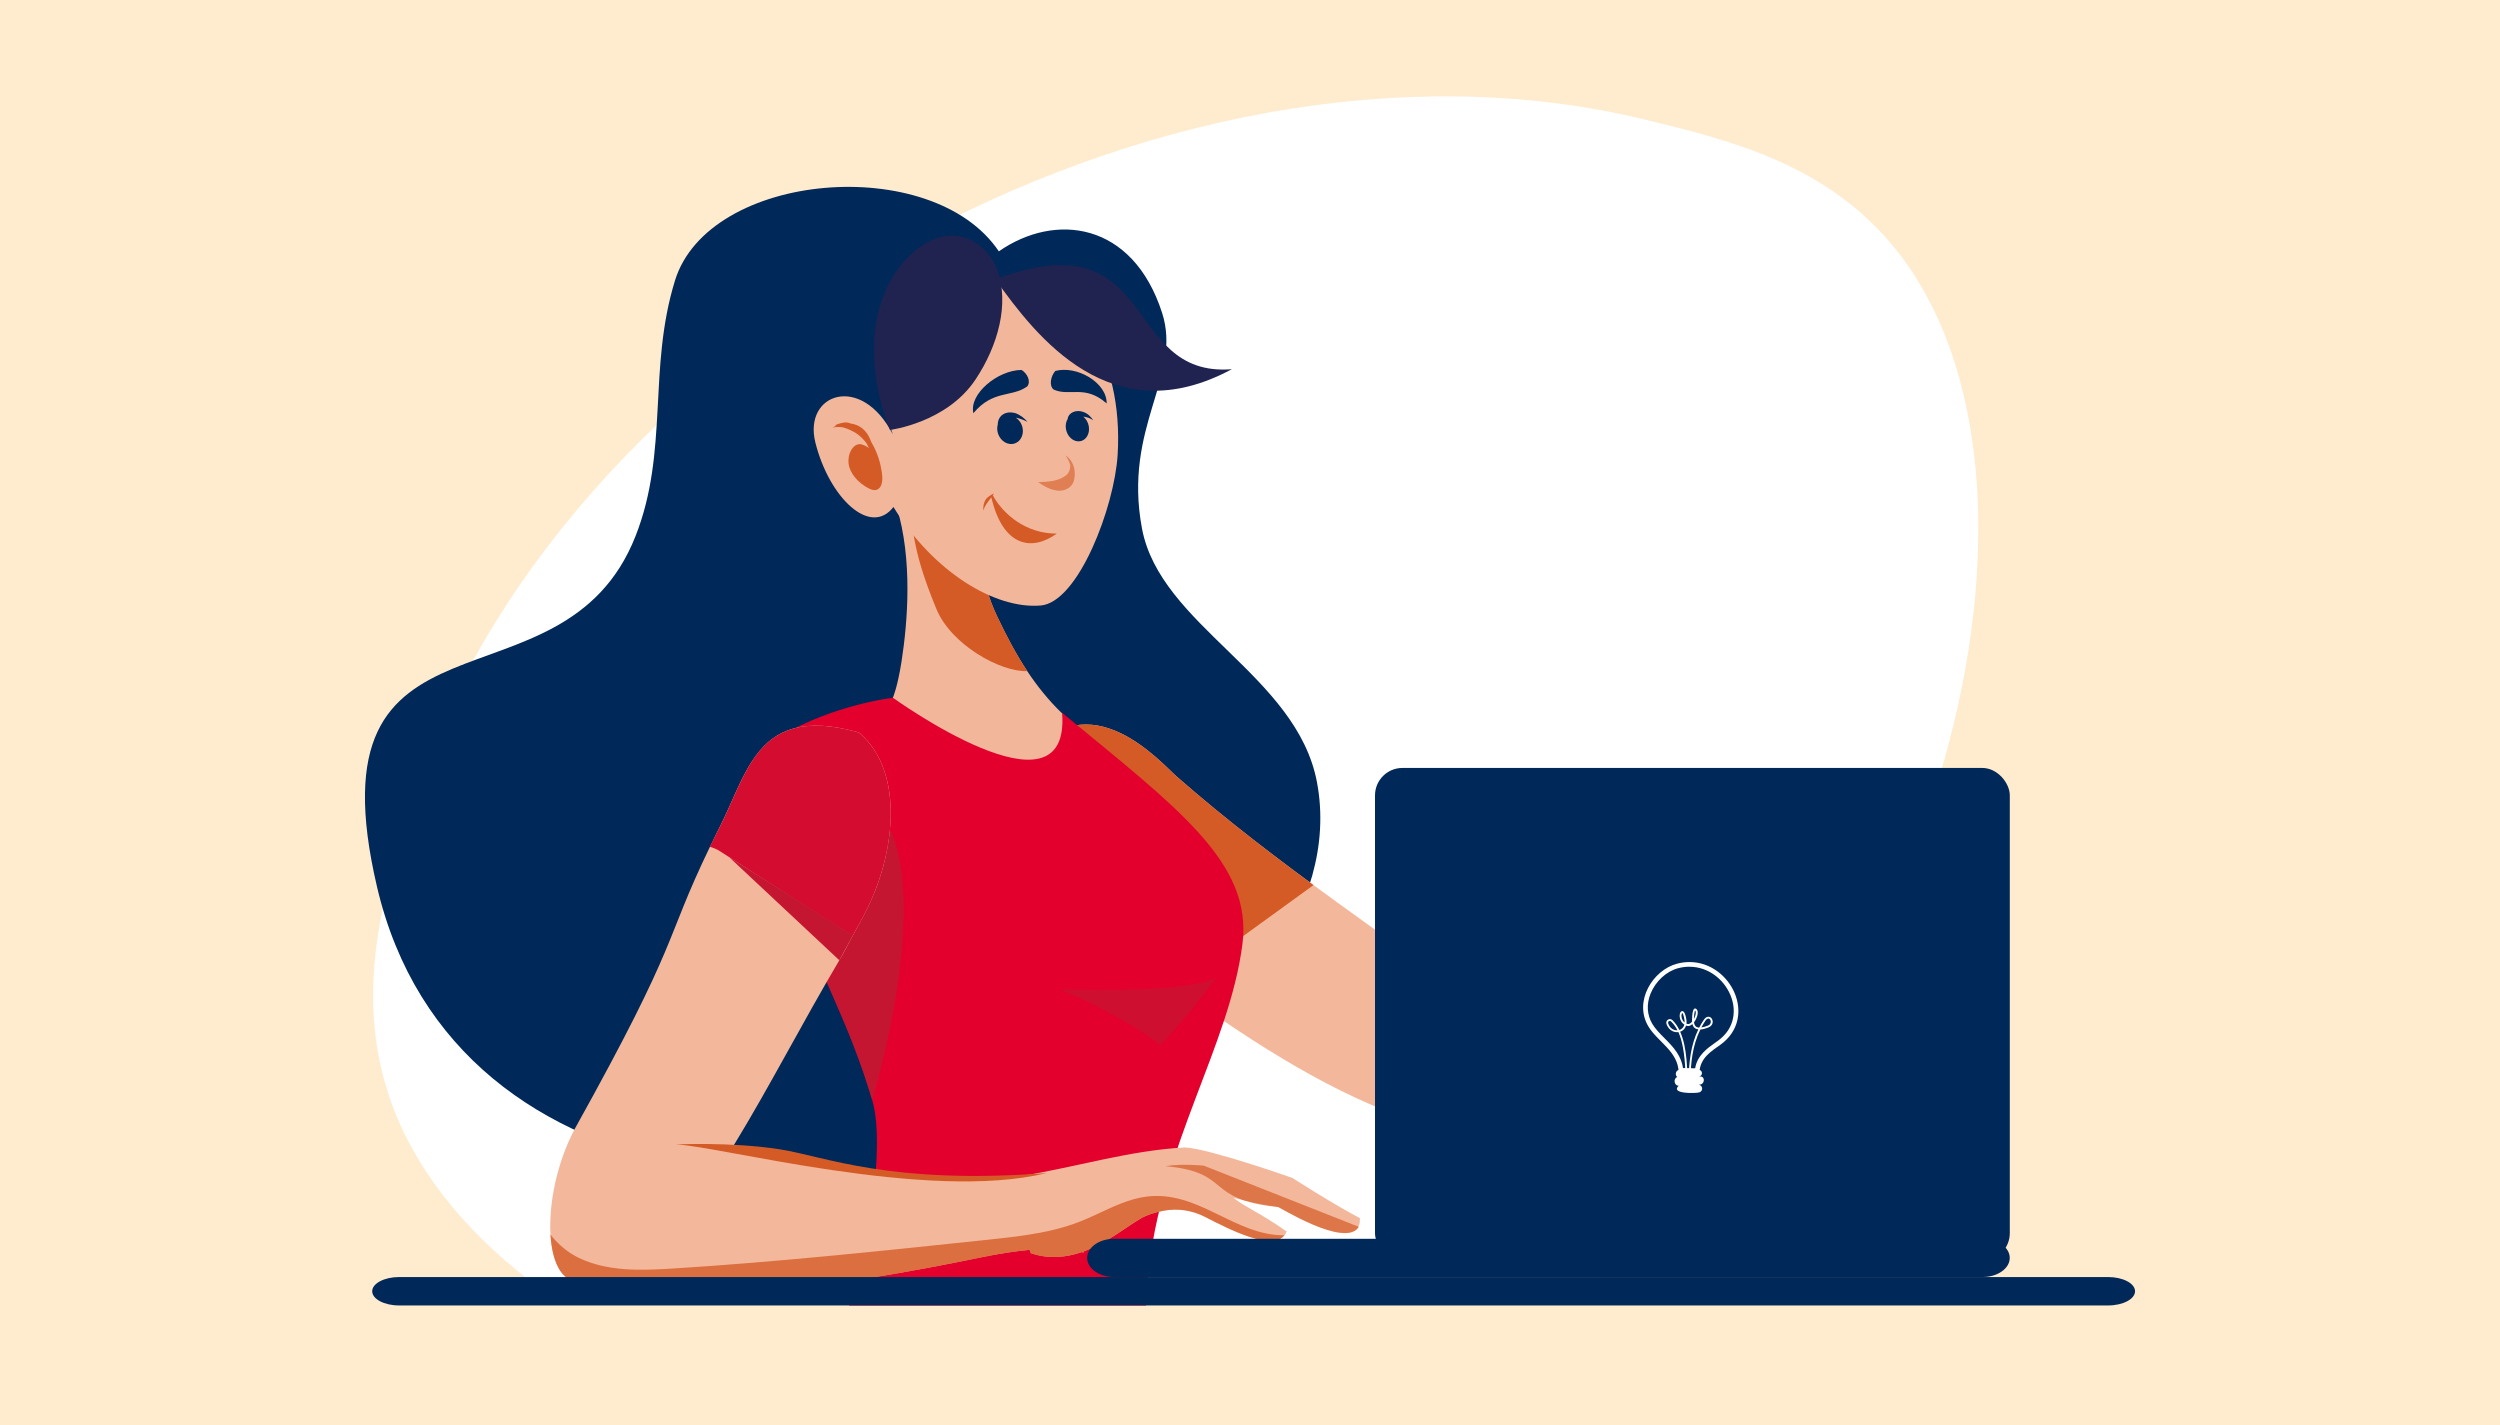
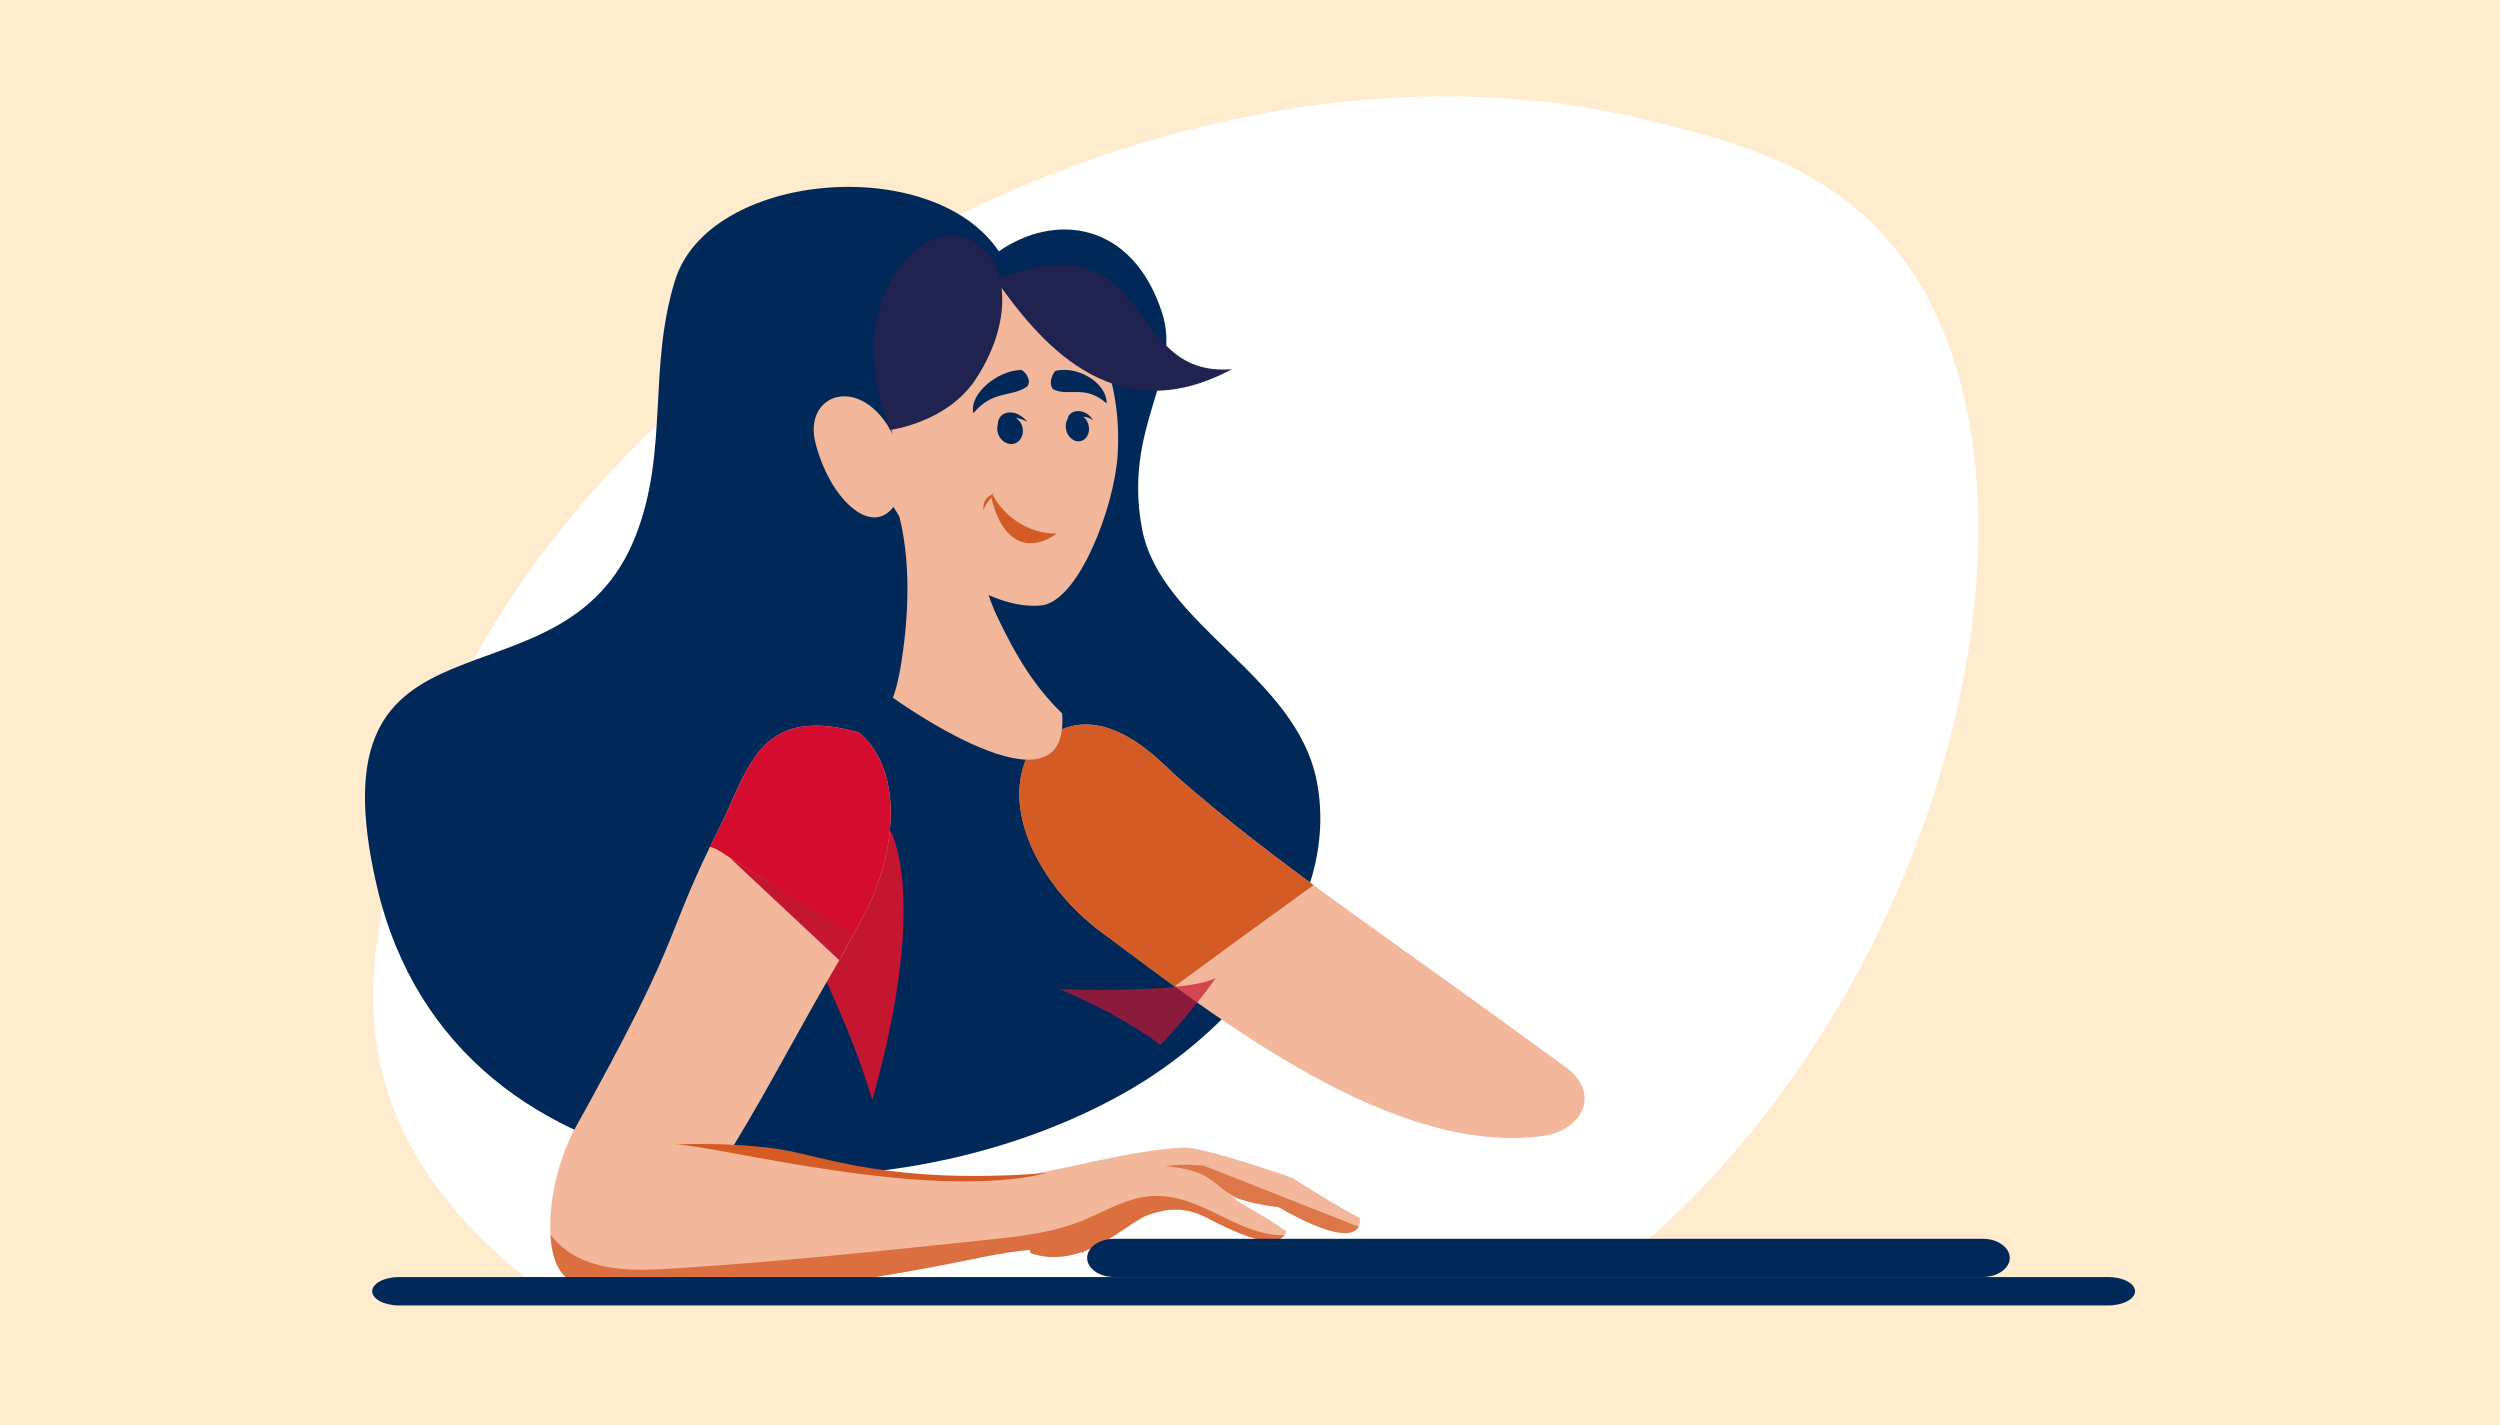
<svg xmlns="http://www.w3.org/2000/svg" id="Ebene_1" version="1.1" viewBox="0 0 500 285">
  <defs>
    <style>
      .st0 {
        fill: #ffebce;
      }

      .st1 {
        opacity: .6;
      }

      .st1, .st2, .st3 {
        fill: #d45b26;
      }

      .st2 {
        opacity: .78;
      }

      .st4 {
        fill: #f2b69a;
      }

      .st5 {
        fill: #e3002c;
      }

      .st6 {
        fill: #fff;
      }

      .st7, .st8 {
        fill: #c51631;
      }

      .st9 {
        fill: #002859;
      }

      .st10, .st8 {
        opacity: .7;
      }

      .st11 {
        fill: #d40c2f;
      }

      .st12 {
        fill: #5c5f93;
      }

      .st13 {
        fill: #20234f;
      }

      .st14 {
        fill: #f3b89b;
      }
    </style>
  </defs>
  <rect class="st0" width="500" height="285" />
  <g>
    <path class="st6" d="M108.55,258.08h208.4c71.58-51.72,99.47-161.86,62.16-208.27-13.78-17.14-33.48-21.88-50.56-26C232.7.73,110.04,68.54,81.53,162.99c-4.93,16.35-11.18,37.06-2.8,58.79,5.33,13.82,15.83,26.12,29.82,36.3Z" />
    <g>
      <path class="st9" d="M199.75,50.28c11.31-7.87,26.78-5.91,32.66,12.26,4.11,12.71-7.86,22.74-4.01,43.18,3.66,19.44,30.93,29.27,34.99,50.7,4.81,25.43-16.92,49.54-37.13,61.36-49.26,28.8-135.35,25.92-150.86-40.43-14.02-59.96,37.1-32.94,51.72-70.16,6.68-16.99,2.42-33.37,7.87-51.06,6.73-21.87,51.51-25.63,64.77-5.87Z" />
      <g>
        <path class="st14" d="M220.13,186.31c23.41,17.38,59.01,45.59,89.4,40.74,8.01-1.87,10.19-9.22,3.19-13.93-37.51-27.46-57.07-40.05-77.35-57.79-3.26-2.85-17.51-19.45-30.02-3.81-5.01,11.45,3.43,26.35,14.79,34.79Z" />
        <path class="st3" d="M205.34,151.52c12.51-15.64,26.76.95,30.02,3.81,8.75,7.65,17.36,14.35,27.34,21.69-9.29,6.71-18.55,13.45-27.77,20.25-5.3-3.85-10.28-7.61-14.8-10.96-11.36-8.43-19.8-23.34-14.79-34.79Z" />
      </g>
-       <path class="st5" d="M248.49,188.8c-2.64,20.58-16.27,40.07-18.91,66.61-.18,1.86-.31,3.76-.38,5.69h-59.39c.53-1.66,1.03-3.37,1.49-5.1.05-.2.11-.39.16-.59,1.89-7.15,3.19-14.61,3.69-21.09.46-5.89.28-10.98-.7-14.29-4.7-15.94-10.77-25.54-14.36-37.12-2.43-7.83-4.93-17.07-5.13-22.71-.24-6.46-.87-11.79,1.14-12.98,10.65-6.32,22.53-7.68,22.53-7.68,0,0,20.49-.33,33.85,3.06,22.87,18.91,38.1,29.9,36.01,46.2Z" />
      <path class="st12" d="M236.23,264.04s.04,0,.05,0c-.03-.11-.04-.1-.05,0Z" />
      <path class="st7" d="M160.09,182.91c3.59,11.58,9.66,21.18,14.37,37.12,11.1-39.48,4.11-52.6,3.85-53.57-5.27-5.02-13.31-7.24-21.31-4.22-.2,5.64.67,12.85,3.09,20.67Z" />
      <path class="st4" d="M178.58,139.55s35.53,25.65,33.85,3.14c-2.72-2.63-4.99-5.46-6.98-8.46-2.27-3.42-4.18-7.08-6.02-10.94-3.65-7.67-4.57-16.49-1.53-23.74.02,0,.04-.02.05-.03.39-.39-6.28-2.15-13.08-3.95-1.41-.37-2.77-.06-3.8.68-1.51,1.08-2.36,3.06-1.74,5.11,3.2,10.54,2.23,22.9.97,30.97-.81,5.18-1.73,7.22-1.73,7.22Z" />
-       <path class="st3" d="M180.48,93.54c.23.96.43,1.86.6,2.71,1.82,8.98.67,12.17,6.2,25.55,2.95,7.15,12.81,12.63,18.18,12.43-2.27-3.42-4.18-7.08-6.02-10.94-3.65-7.67-4.57-16.49-1.53-23.74.02,0,.04-.02.05-.03.77-.56-9.69-3.7-17.48-5.98Z" />
      <path class="st4" d="M197.9,56.42c17.47-1.18,26.81,15.09,25.63,34.53-.64,10.44-7.85,29.5-15.38,30.15-9.11.79-21.53-6.71-29.46-19.7-4.63,6.02-12.87-1.87-15.62-12.91-2.45-9.81,9.19-13.91,15.5-1.6-4.75-13.15-1.62-29.05,19.33-30.47Z" />
      <path class="st13" d="M191.55,47.21c3.62.53,6.72,3.38,7.94,6.83,2.38,6.73.16,15.02-4.38,21.85-5.77,8.69-17.11,10.1-17.11,10.1,0,0-7.17-16.12,0-29.65,2.58-4.87,7.98-9.94,13.55-9.12Z" />
      <g>
        <path class="st14" d="M178.09,164.58s0,.05,0,.08c-.14,2.34-.5,4.75-1.07,7.15-.22.95-.48,1.89-.77,2.83-.14.45-.28.89-.43,1.33-.15.44-.31.88-.46,1.32-.14.38-.28.75-.44,1.12-.72,1.79-1.54,3.54-2.46,5.22-.31.56-.62,1.13-.93,1.7-.01.01-.02.02-.02.04-.31.56-.62,1.13-.93,1.71-.11.21-.22.41-.33.61-.76,1.43-1.52,2.91-2.39,4.37-7.32,12.37-14.05,25.44-20.82,36.52-.25.41-.49.81-.75,1.2-.05.09-.11.18-.16.27-6.81,10.95-13.68,19.77-21.26,23.76-1.72.9-3.47,1.55-5.27,1.93-.94.19-1.89.32-2.86.35-4,1.02-6.28-3.1-6.64-9.2-.35-6.12,1.21-14.25,4.89-21.18,21.44-38.53,17.55-36.78,27-56.35.48-1,1.01-2.06,1.56-3.19.18-.37.37-.74.56-1.11,1.38-2.74,2.54-5.62,3.82-8.3.14-.28.27-.56.41-.84.14-.28.28-.55.42-.82.63-1.23,1.3-2.4,2.06-3.47.16-.24.34-.48.51-.71,3.72-4.92,9.3-7.6,20.46-4.42.28.23.54.47.8.72.13.13.26.25.38.38,4,4.14,5.5,10.32,5.13,16.97Z" />
        <path class="st11" d="M170.53,187.16c-8.89-5.57-17.71-11.24-26.53-16.91-.64-.41-1.33-.7-2.04-.89.71-1.41,1.43-2.84,2.16-4.29,5.58-11.09,7.64-24.27,27.66-18.56,9.18,7.68,7.56,24.56.68,37.12-.63,1.15-1.27,2.33-1.93,3.53Z" />
        <path class="st7" d="M145.85,171.45l22.02,20.61c.92-1.7,1.83-3.36,2.71-4.98l-24.73-15.63Z" />
      </g>
      <path class="st8" d="M243.17,195.61c-5.3,7.46-11.09,13.39-11.09,13.39,0,0-6.69-5.41-19.7-10.96-.27-.04-.53-.09-.8-.14,1.05-.1,25.06.89,31.59-2.29Z" />
      <path class="st14" d="M219.12,242.96c-.74,3.4-1.95,6.39-2.34,7.29-.07.18-.12.28-.12.28,0,0-.1-.05-.32-.12-.9-.32-3.84-1.06-10.43-.44-2.69.25-5.98.73-10,1.56-10.58,2.19-33.34,6.65-53.07,7.3-11.99.39-19.11-.99-23.25-3.09-2.71-1.37-4.14-3.04-4.81-4.71-1.03-2.54-.32-5.08.29-6.57,2.84-6.85,7.88-13.96,20.32-15.56,1.27-.16,2.62-.28,4.05-.32,2.37.41,4.64.81,6.85,1.19,10.22,1.79,18.73,3.22,26.42,4.22,11.35,1.48,20.92,2.01,31.57,1.28,4.6-.31,9.39-.86,14.61-1.66,1.2,2.57.91,6.14.21,9.35Z" />
-       <path class="st3" d="M167.3,85.12c-.11-.03-.22-.05-.33-.08.77-.29,1.58-.6,2.41-.55.31.05.59.13.87.25.17.01.34.03.5.08,1.8.46,2.94,1.9,3.49,3.57,1,1.66,1.68,3.5,2.01,5.41.2,1.08.38,2.27-.04,3.31-.77,1.54-2.18.81-3.27.09-1.96-1.24-3.46-3.33-3.23-5.42.08-1.28.87-2.96,2.34-2.96.67.12,1.23.41,1.72.8-.07-.16-.14-.33-.22-.49-.06-.13-.12-.25-.18-.37-.49-.71-1.1-1.32-1.77-1.86-.08-.06-.17-.12-.26-.17-.08-.06-.16-.11-.24-.17-.09-.05-.19-.09-.28-.14-.69-.41-1.41-.7-2.16-.93-.69-.13-1.4-.13-2.11.02.24-.16.49-.28.74-.39Z" />
      <g>
        <path class="st9" d="M213.53,83.79c.17-1.28,1.68-1.9,3.06-1.42.93.28,1.6.99,2.06,1.7-.57-.44-1.27-.65-2-.75.55.44.97,1.13,1.11,1.94.26,1.5-.56,2.85-1.82,3s-2.49-.94-2.75-2.45c-.13-.75.01-1.47.34-2.01Z" />
        <path class="st9" d="M199.56,84.89c0-.14,0-.28.02-.42.25-1.5,1.63-2.31,3.4-1.87,1.03.34,1.89,1.03,2.52,1.77-.73-.37-1.53-.69-2.36-.84.7.44,1.23,1.21,1.39,2.13.27,1.56-.64,2.97-2.03,3.13-1.39.17-2.74-.97-3.01-2.53-.08-.49-.05-.96.07-1.38Z" />
-         <path class="st1" d="M213.37,94.93c.49-.46.7-1.19.68-1.91-.16-.6-.54-1.36-.94-1.94,1.44.93,2.05,2.77,1.79,4.46-.19,2.03-2.18,2.94-3.89,2.5-1.22-.21-2.33-.91-3.4-1.6,1.99-.1,4.17-.13,5.76-1.51Z" />
+         <path class="st1" d="M213.37,94.93Z" />
        <path class="st3" d="M197.28,99.71c.25-.27.56-.49.88-.69.1-.07.13-.07.24-.14.13-.07.27-.14.41-.2-.08.13-.17.26-.25.39,2.21,3.97,6.78,7.67,12.8,7.65-5.09,3.66-10.8,2.55-13.09-7.25-.63.83-1.34,1.63-1.58,2.63-.12-.81.08-1.72.59-2.39Z" />
        <path class="st9" d="M211.07,74.19c-.89.97-1.31,2.87-.38,3.7,3.2,1.5,6.27-1.06,10.64,2.8.07-4.18-5.99-7.65-10.26-6.5Z" />
        <path class="st9" d="M204.29,73.98c1.14.66,1.97,2.3,1.15,3.31-3.1,2.22-6.88.65-10.76,5.35-.91-3.83,4.84-8.6,9.61-8.65Z" />
      </g>
      <path class="st13" d="M199.08,55.87c8.22,11.55,23.21,30.94,47.29,17.97-22.26,1.77-14.4-30.35-47.29-17.97Z" />
      <g>
        <path class="st14" d="M271.98,243.64c.03.71-.08,1.26-.3,1.7-.15.31-.36.56-.62.75-.97.72-2.62.66-4.47.2-.38-.09-.78-.2-1.18-.32-1.97-.62-4.06-1.57-5.81-2.44-.41-.2-.79-.4-1.15-.59-.14-.08-.28-.15-.41-.22,0,0,0,0,0,0-1.29-.69-2.2-1.21-2.39-1.3-.02-.01-.03-.01-.03-.01-.01,0,0,0,0,0,0,0-3.62-.61-6.93-1.36-.7-.16-1.39-.33-2.02-.5,2.6,2.05,4.94,2.74,10.66,6.75-.11.29-.25.54-.42.75-2.51,3.17-10.89-1.1-15.93-3.69-2.53-1.3-5.42-1.75-8.22-1.22-1.67.32-3.48.83-4.82,1.69-2.57,1.49-6.47,4.71-11.15,6.43-.14.05-.29.11-.43.16-3.12,1.07-6.58,1.45-10.2.21-.08-.21-.16-.42-.23-.65-.29-.91-.5-1.9-.65-2.97-.53-3.69-.41-8.12-.97-11.73,0-.03,0-.06-.01-.09,10.89-1.76,21.6-5.11,32.66-5.7,4.63.15,21.51,6.09,21.51,6.09,0,0,8.05,5.19,13.53,8.06Z" />
        <g class="st10">
          <path class="st3" d="M271.77,245.38c-2.82,4.34-16.28-4.24-16.16-3.98-14.98-1.52-9.03-6.93-22.49-8.16,2.93-.56,7.62-.12,7.62-.12l31.04,12.25Z" />
        </g>
      </g>
      <path class="st2" d="M256.9,247.05c-2.51,3.17-10.89-1.1-15.93-3.69-2.53-1.3-5.42-1.75-8.22-1.22-1.67.32-3.48.83-4.82,1.69-2.57,1.49-6.47,4.71-11.15,6.43-.07.18-.12.28-.12.28,0,0-.1-.05-.32-.12-3.12,1.07-6.58,1.45-10.2.21-.08-.21-.16-.42-.23-.65-2.69.25-5.98.73-10,1.56-10.58,2.19-33.34,6.65-53.07,7.3-11.99.39-19.11-.99-23.25-3.09-.94.19-1.89.32-2.86.35-4,1.02-6.28-3.1-6.64-9.2,1.26,1.66,2.89,3.1,4.68,4.14.35.21.71.39,1.06.56,2.83,1.35,5.88,1.98,9.02,2.22,3.24.25,6.56.08,9.8-.12,21.02-1.32,41.97-3.54,62.9-5.75,2.57-.27,5.15-.55,7.7-.94,3.68-.55,7.31-1.35,10.76-2.7,1.04-.41,2.07-.87,3.09-1.34,3.29-1.52,6.55-3.17,10.12-3.64,10.44-1.38,17.69,7.81,27.65,7.73Z" />
      <path class="st9" d="M421.64,255.41c2.96,0,5.37,1.28,5.37,2.84s-2.42,2.84-5.37,2.84H79.81c-2.96,0-5.37-1.28-5.37-2.84s2.42-2.84,5.37-2.84h341.83Z" />
      <path class="st9" d="M396.58,247.76c2.96,0,5.37,1.72,5.37,3.82s-2.42,3.82-5.37,3.82h-173.78c-2.96,0-5.37-1.72-5.37-3.82s2.42-3.82,5.37-3.82h173.78Z" />
-       <rect class="st9" x="275" y="153.59" width="126.96" height="98.53" rx="5.49" ry="5.49" />
      <path class="st3" d="M155.96,229.86c9.09,1.43,21.92,7.14,53.4,4.75-23.81,5.86-65.93-5.52-74.17-5.71-.66,0,10.97-.58,20.77.96Z" />
      <g>
        <path class="st6" d="M337.9,193.35c1.91,0,3.74.65,5.3,1.87,1.46,1.15,2.57,2.74,3.14,4.48.5,1.53.54,3.08.13,4.5-.45,1.57-1.43,2.9-2.91,3.97-.17.12-.34.25-.53.38-1.53,1.08-3.58,2.51-4,5.11-.51-.02-.96-.02-1.37-.03-.39,0-.74,0-1.06-.02-.15-1.08-.56-2.12-1.23-3.13-.71-1.08-1.63-2-2.51-2.89-.92-.92-1.78-1.8-2.37-2.77-1.1-1.83-1.23-4-.36-6.13,1.01-2.47,3.18-4.45,5.54-5.06.74-.19,1.49-.29,2.22-.29h0ZM337.9,192.41c-.8,0-1.62.1-2.46.32-4.85,1.25-8.79,7.55-5.75,12.58,1.84,3.06,5.96,4.98,6.04,9.17,1.06.14,2.22.04,4.16.16.01-3.06,2.51-4.47,4.22-5.71,7.49-5.43,2.11-16.52-6.21-16.52h0Z" />
        <path class="st6" d="M335.76,214c-.62.09-.83,1.03-.3,1.4-.87.31-.64,1.77.28,1.74-1.78,1.67,3.43,1.56,4.16,1.33.88-.38.56-1.45-.16-1.52,1.37.05,1.36-2.01,0-1.61.11-.03.24-.09.36-.16.48-.31.33-1.1-.23-1.19-1.31-.21-2.76-.06-4.11.03Z" />
        <path class="st6" d="M338.1,216l-.24-.06c-.38-.09-.75-.27-.77-1.41-.15-4.12-.72-6.56-1.41-8.11-.43.06-.88-.02-1.28-.24-.5-.28-.88-.75-1.1-1.36-.12-.34,0-.7.29-.89.29-.18.65-.14.91.11.54.53.99,1.18,1.38,1.95.57-.17.87-.6.99-1.07-.83-.53-1.01-1.48-.91-2.08.07-.39.25-.62.49-.62h0c.38,0,.66.59.83,1.74.04.27.04.52.01.76.06.03.13.06.2.08.28.1.62-.12.92-.47,0-.01,0-.03,0-.04,0-.02-.05-2.27.47-2.56.11-.06.23-.05.34.03.52.36.36,1.3-.03,2.08-.11.22-.24.43-.39.62.05.43.2.73.45.9.16.11.37.16.59.17.26-.52.56-1.03.9-1.53.46-.7.92-.69,1.15-.63.36.1.63.48.65.93.02.53-.3.98-.86,1.2-.5.19-1.08.38-1.61.41-1.61,3.27-1.91,6.78-1.97,9.88v.23ZM336.03,206.33c.33.74.6,1.6.82,2.57.43,1.94.55,4.02.61,5.62h0c.01.65.13.88.28.98.07-3.03.39-6.43,1.92-9.62-.22-.03-.43-.09-.62-.21-.28-.18-.47-.47-.56-.86-.34.32-.73.48-1.11.36-.06-.02-.11-.04-.16-.06-.05.17-.13.34-.22.49-.22.35-.55.61-.95.74ZM333.97,204.19c-.07,0-.13.02-.19.05-.11.07-.22.23-.14.45.36,1.03,1.16,1.42,1.85,1.37-.41-.81-.85-1.35-1.27-1.76-.08-.08-.18-.12-.26-.12ZM341.69,203.71c-.21,0-.44.17-.65.49-.28.43-.54.86-.77,1.3.43-.06.89-.22,1.27-.36.59-.22.63-.65.62-.83-.01-.28-.17-.52-.38-.58-.03,0-.06-.01-.1-.01ZM336.44,202.6c-.05.04-.16.26-.14.64.01.22.09.83.62,1.26,0-.17,0-.33-.02-.49-.16-1.07-.38-1.38-.46-1.42ZM339.02,202.1c-.13.21-.23,1.06-.25,1.7.02-.04.04-.08.07-.12.35-.69.42-1.35.18-1.57Z" />
      </g>
    </g>
  </g>
</svg>